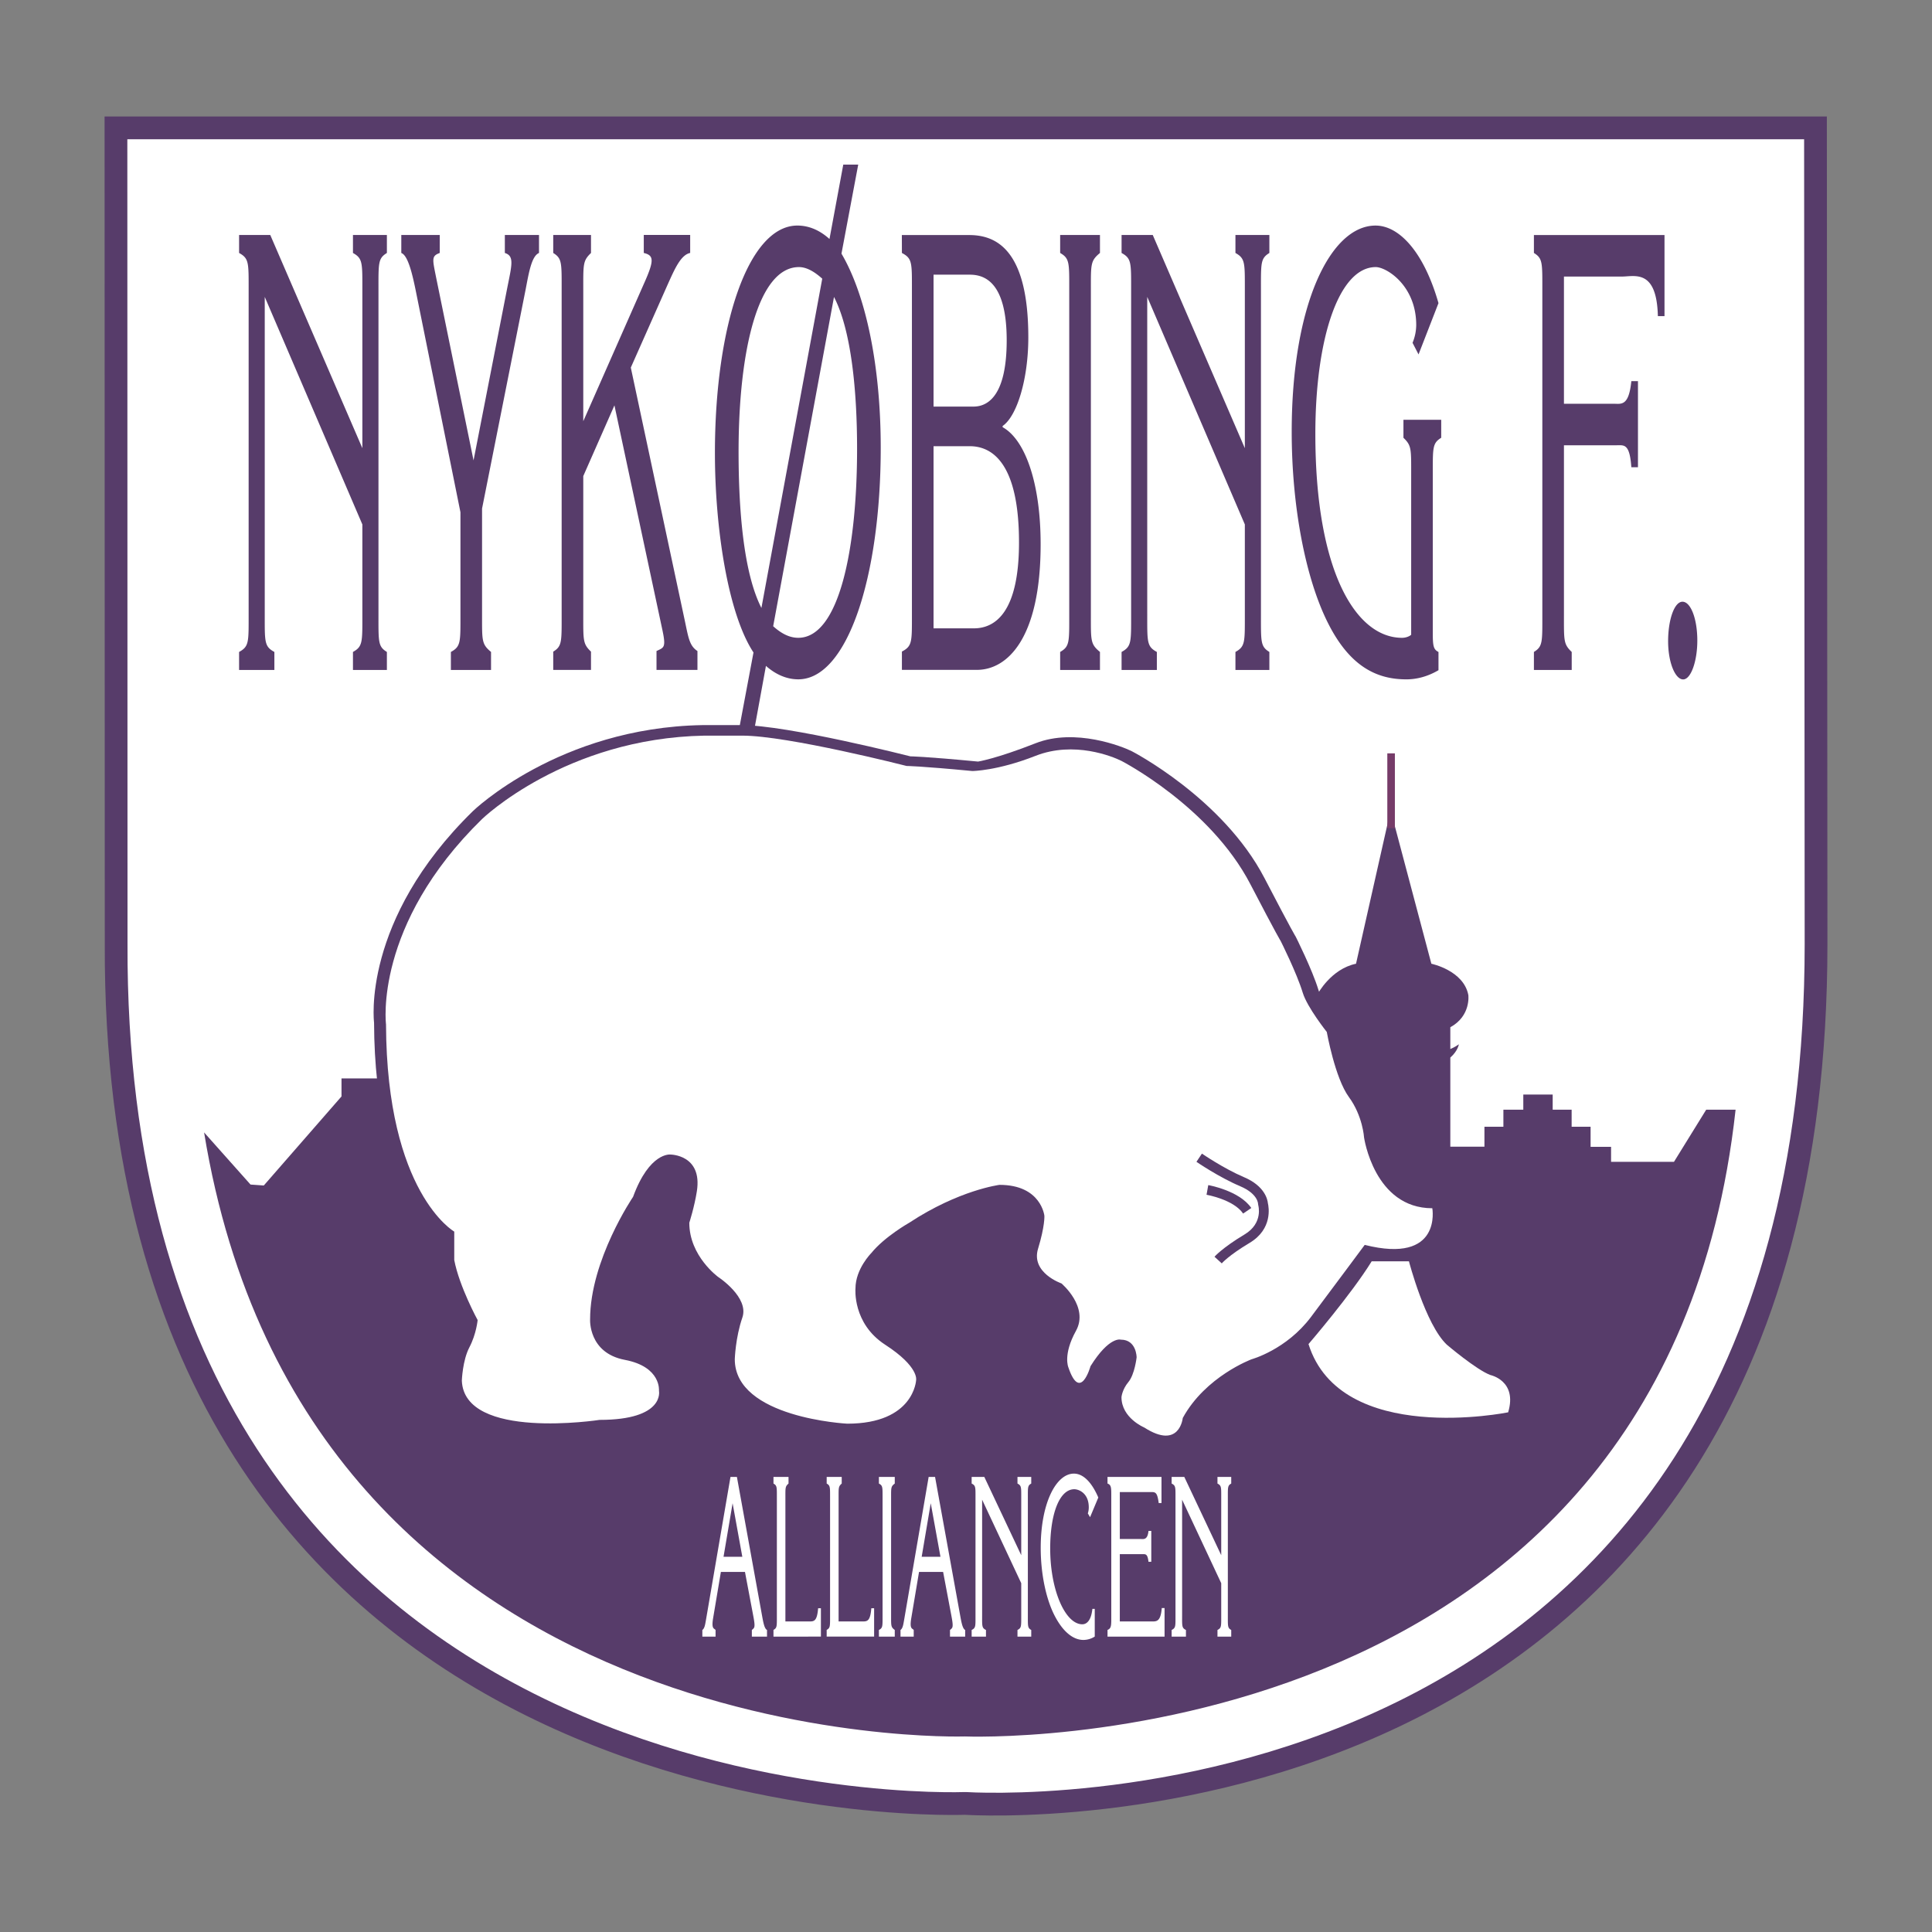
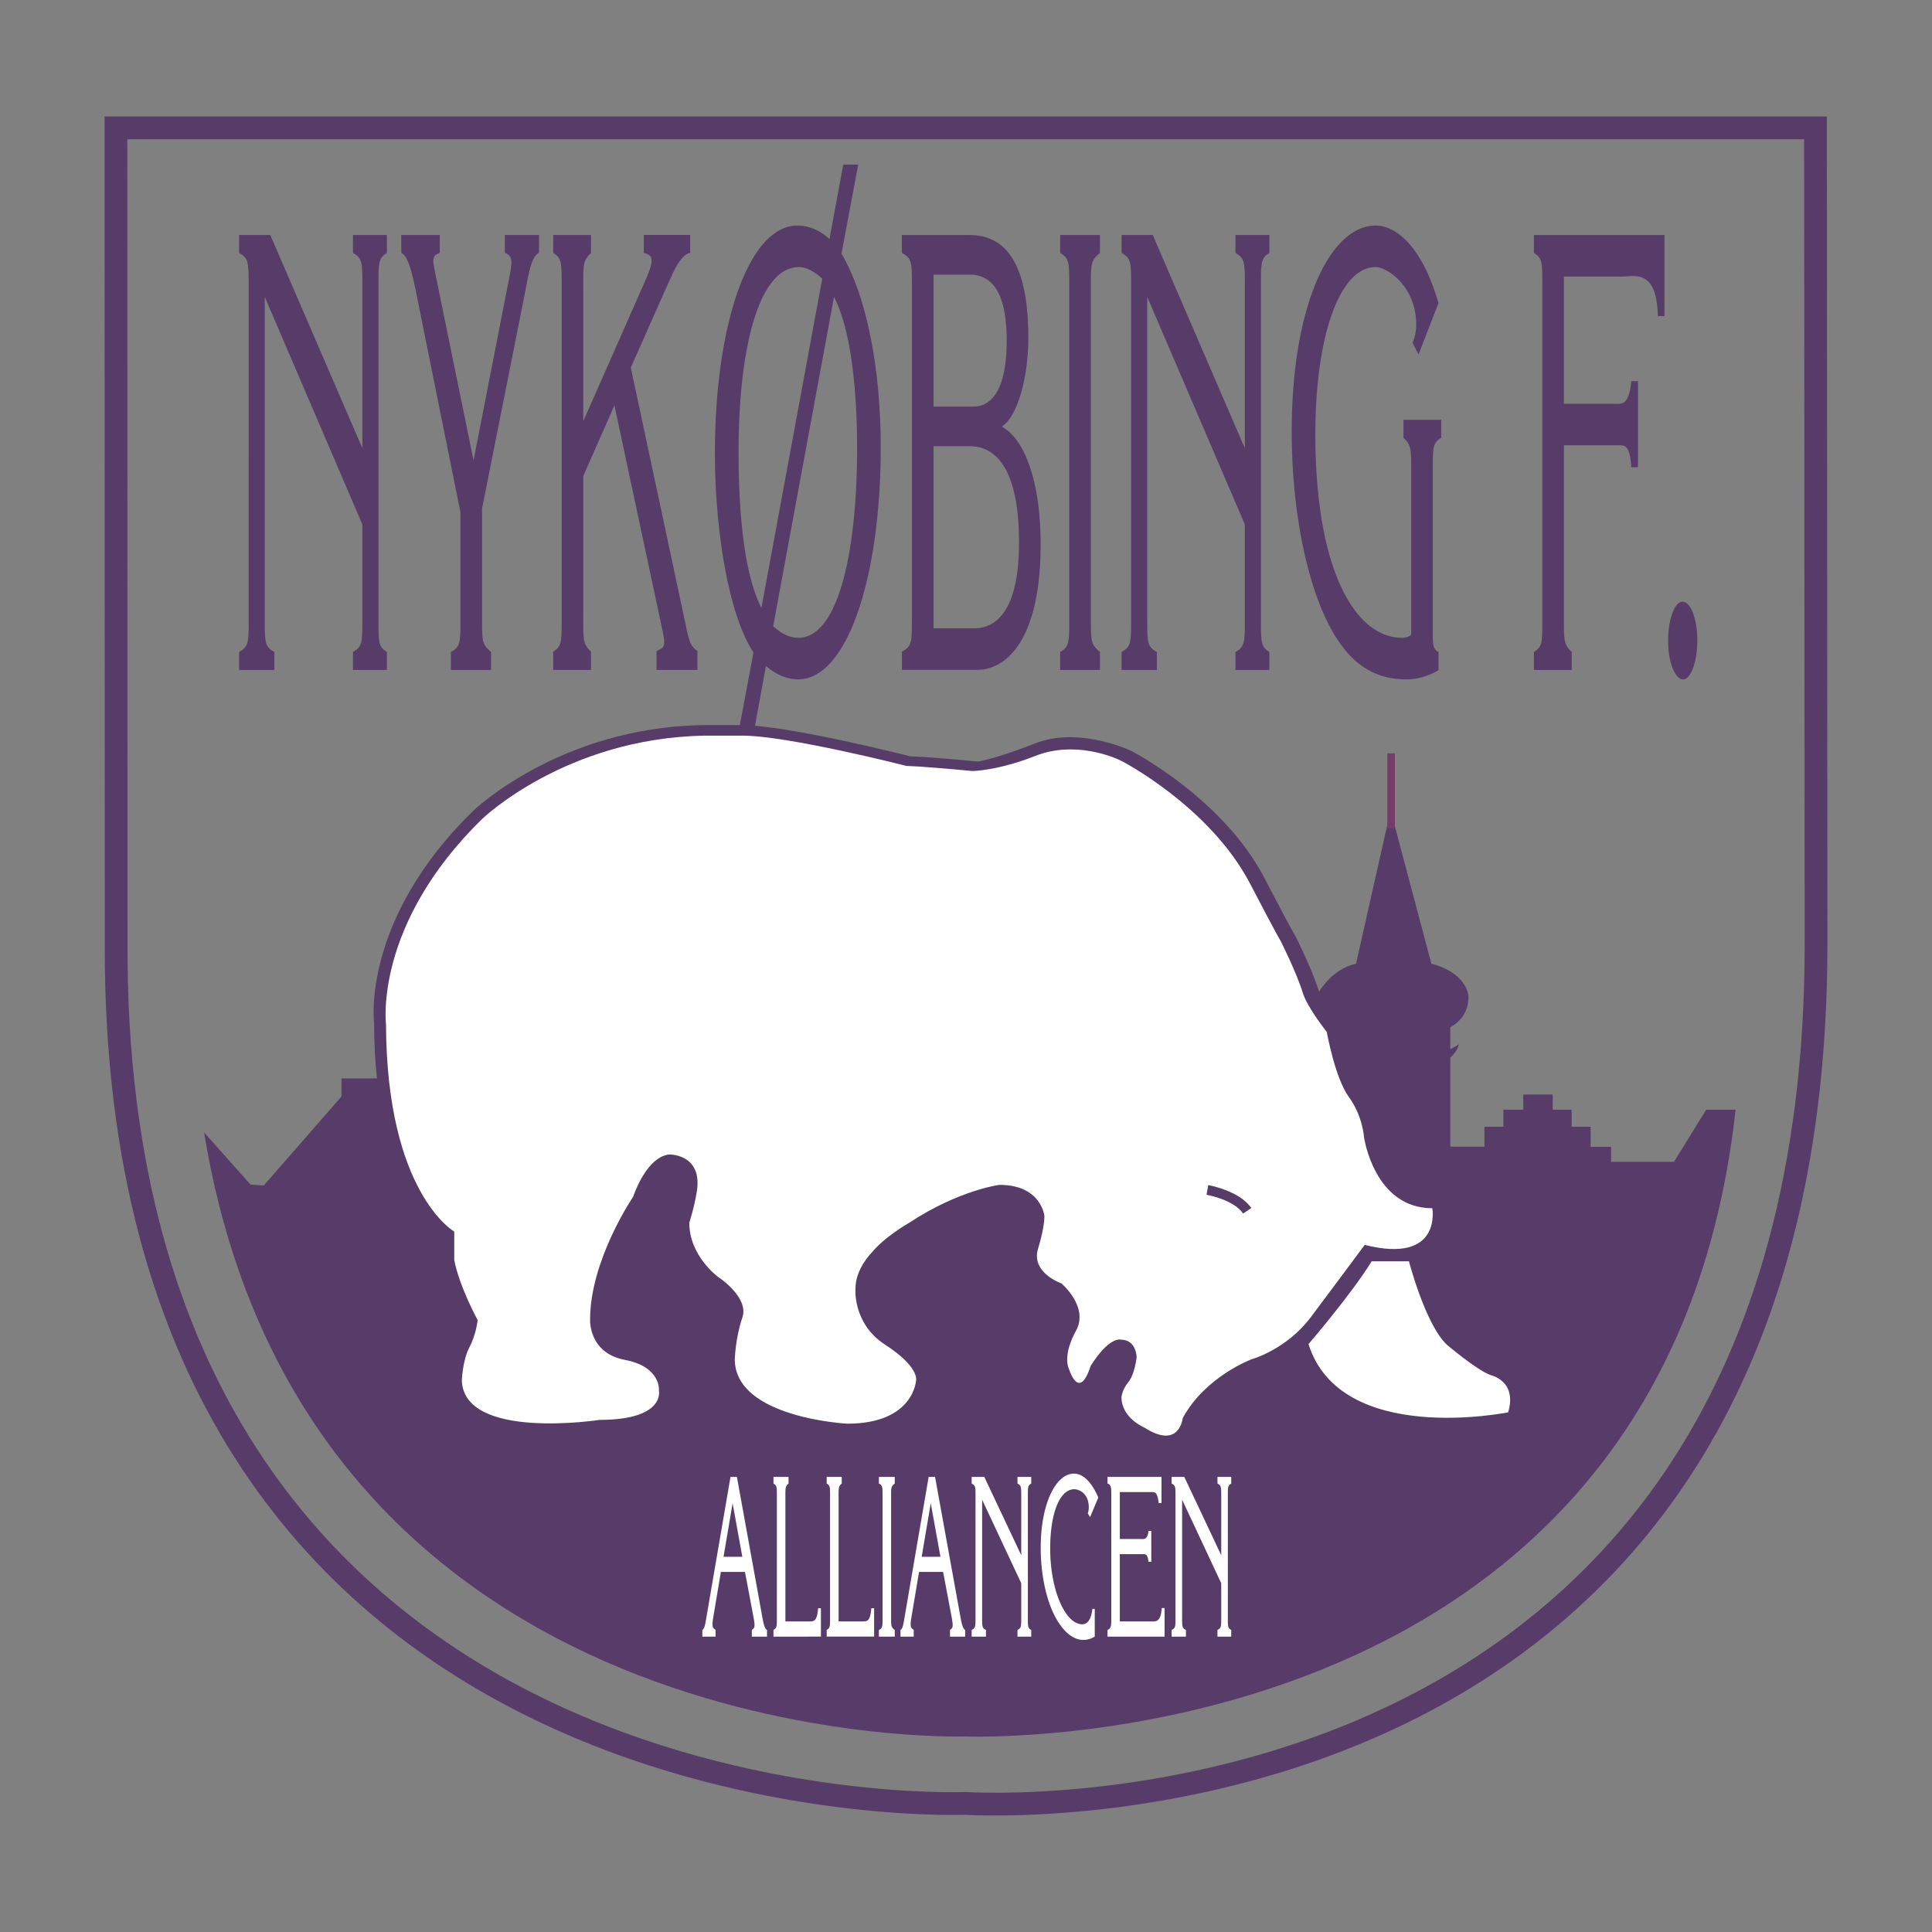
<svg xmlns="http://www.w3.org/2000/svg" width="2500" height="2500" viewBox="0 0 192.756 192.756">
  <rect x="0" y="0" width="192.756" height="192.756" fill="#808080" stroke="none" />
-   <path fill-rule="evenodd" clip-rule="evenodd" fill="#fff" fill-opacity="0" d="M0 0h192.756v192.756H0V0z" />
-   <path d="M11.587 94.215l-.019-81.458H181.13l.057 81.458c-.01 91.385-84.88 85.713-84.88 85.713s-85.022 3.402-84.72-85.713z" fill-rule="evenodd" clip-rule="evenodd" fill="#fff" />
  <path d="M10.453 94.215l-.019-81.458v-1.135h171.832v1.135l.057 81.458c-.01 91.967-84.65 86.934-86.045 86.848-2.405.08-86.128 2.281-85.825-86.848zm2.269 0c-.298 87.934 83.314 84.584 83.554 84.578h.093c.239.012 83.673 5.592 83.683-84.578l-.055-80.323H12.704l.018 80.323z" fill="#573c6a" />
  <path d="M173.16 110.713c-7.186 65.432-76.903 62.533-76.903 62.533s-65.683 2.143-75.895-60.264l4.633 5.201 1.324.094 7.753-8.887v-1.797h3.688l93.703-8.416s1.322-2.506 3.828-3.025l3.451-15.317 4.066 15.317s3.215.662 3.688 3.121c0 0 .283 2.08-1.797 3.215v2.174s.473-.189.852-.473c0 0-.094.662-.852 1.324v8.889h3.404v-1.986h1.891v-1.703h1.986v-1.512h2.932v1.512h1.891v1.703h1.891v2.004h2.043v1.494h6.277l3.215-5.201h2.931z" fill-rule="evenodd" clip-rule="evenodd" fill="#573c6a" />
  <path fill="#763c69" d="M138.412 82.632v-7.47h.756v7.47h-.756z" />
  <path d="M26.414 61.271c0 2.8-.044 3.226.961 3.774v1.796h-3.521v-1.796c.998-.548.953-.974.953-3.774V29.012c0-2.799.045-3.225-.953-3.773v-1.797h3.109l9.19 21.274V29.012c0-2.799.044-3.225-.938-3.773v-1.797H38.6v1.797c-.885.548-.84.974-.84 3.773v32.259c0 2.8-.045 3.226.84 3.774v1.796h-3.385v-1.796c.982-.548.938-.974.938-3.774v-8.947l-9.739-22.703v31.65zM48.095 50.742v10.529c0 2.678-.046 2.982.896 3.774v1.796h-4.006v-1.796c1-.548.954-.974.954-3.774V51.106L41.445 28.83c-.294-1.4-.727-3.348-1.407-3.591v-1.797h3.835v1.797c-.839.305-.726.609-.363 2.435l3.736 18.26 3.33-17.042c.482-2.435.776-3.348-.207-3.652v-1.797h3.408v1.797c-.747.305-1.02 2.008-1.336 3.652l-4.346 21.85zM58.193 61.244c0 2.676-.046 2.98.771 3.771v1.824h-3.768v-1.824c.885-.547.84-.973.84-3.771V29.01c0-2.798.045-3.223-.84-3.771v-1.797h3.768v1.797c-.818.792-.771 1.095-.771 3.771v13.015L64.23 28.34c1.066-2.372 1.021-2.857 0-3.102v-1.797h4.629v1.797c-.954.183-1.588 1.703-2.224 3.102l-3.699 8.333 5.333 24.996c.409 1.885.477 2.737 1.316 3.284v1.885H65.5v-1.885c.749-.365.976-.304.568-2.19l-4.766-22.32-3.109 7.056v13.745zM75.967 60.655c-1.805-3.529-2.279-9.916-2.279-15.574 0-10.16 1.963-18.434 6.024-18.434.79 0 1.58.488 2.324 1.157l-6.069 32.851zm9.658-44.232h-1.491l-1.376 7.422c-1.015-.914-2.099-1.341-3.205-1.341-4.85 0-8.225 9.862-8.225 22.698 0 7.544 1.316 16.061 3.848 19.895l-1.761 9.37h1.536l1.467-8.03c1.037.914 2.143 1.34 3.226 1.34 4.896 0 8.227-10.226 8.227-23.123 0-7.908-1.408-15.087-3.917-19.348l1.671-8.883zm-2.416 13.205c1.76 3.407 2.302 9.552 2.302 15.148 0 10.038-1.806 18.858-5.867 18.858-.88 0-1.692-.426-2.504-1.155l6.069-32.851zM93.14 62.69V44.518h3.615c2.364 0 4.911 1.884 4.911 9.603 0 6.989-2.387 8.569-4.502 8.569H93.14zm0-22.126v-13.16h3.593c1.346 0 3.705.546 3.705 6.55 0 5.216-1.678 6.611-3.312 6.611H93.14v-.001zm4.325 26.269c3.021 0 6.359-3.106 6.359-12.535 0-6.203-1.584-10.46-3.791-11.677v-.122c1.438-.985 2.562-4.695 2.562-8.831 0-8.818-3.246-10.217-5.902-10.217h-6.716l.006 1.788c1.045.548.999.973.999 3.77v32.223c0 2.799.046 3.226-.999 3.774v1.828h7.482v-.001zM106.678 29.012c0-2.799.047-3.225-.906-3.773v-1.797h3.971v1.797c-.953.792-.906 1.096-.906 3.773v32.259c0 2.678-.047 2.982.906 3.774v1.796h-3.971v-1.796c.953-.548.906-.974.906-3.774V29.012zM114.461 61.271c0 2.8-.045 3.226.959 3.774v1.796h-3.52v-1.796c.998-.548.953-.974.953-3.774V29.012c0-2.799.045-3.225-.953-3.773v-1.797h3.109l9.189 21.274V29.012c0-2.799.045-3.225-.938-3.773v-1.797h3.385v1.797c-.885.548-.84.974-.84 3.773v32.259c0 2.8-.045 3.226.84 3.774v1.796h-3.385v-1.796c.982-.548.938-.974.938-3.774v-8.947l-9.738-22.703v31.65h.001zM140.793 47.452c0-2.679.047-2.984-.771-3.775V41.88h3.768v1.797c-.885.548-.84.975-.84 3.775v15.77c0 1.278.092 1.583.568 1.826v1.817c-1.027.609-2.129.914-3.201.914-2.764 0-5.551-1.096-7.816-5.603-2.244-4.442-3.627-11.623-3.627-19.098 0-12.713 3.877-20.573 8.363-20.573 2.355 0 4.818 2.62 6.281 7.738l-1.99 5.118-.598-1.158a4.735 4.735 0 0 0 .367-1.767c0-3.96-2.975-5.789-4.039-5.789-3.646 0-6.025 7.007-6.025 16.67 0 13.625 4.01 20.318 8.654 20.318.34 0 .701-.122.906-.304V47.452zM156.035 40.281h4.922c.775 0 1.549.305 1.801-2.253h.662v8.586h-.662c-.16-2.373-.73-2.19-1.436-2.19h-5.287v16.85c0 2.676-.045 2.981.775 3.771v1.796h-3.771v-1.796c.885-.547.84-.974.84-3.771v-32.26c0-2.801.045-3.228-.84-3.776V23.45h13.029v8.089h-.662c-.113-4.738-2.318-3.947-3.584-3.947h-5.787v12.689zM166.428 63.971c0-2.12.615-3.937 1.434-3.937.82 0 1.48 1.696 1.48 3.876 0 2.06-.639 3.876-1.412 3.876-.797.001-1.502-1.695-1.502-3.815z" fill-rule="evenodd" clip-rule="evenodd" fill="#573c6a" />
  <path d="M74.061 155.32h-1.874l.905-5.344.969 5.344zm.265 1.512l.832 4.406c.22 1.162.119 1.162-.146 1.385v.662h1.513v-.662c-.275-.133-.386-.85-.487-1.385l-2.517-13.885h-.64l-2.454 14.309c-.082.469-.136.805-.354.961v.662h1.319v-.662c-.137-.178-.429-.066-.247-1.162l.777-4.629h2.404zM80.789 161.773c.468 0 .734-.09.835-1.318h.279v2.83H77.17v-.668c.356-.199.338-.355.338-1.381V149.4c0-1.027.018-1.184-.338-1.385v-.662h1.501v.662c-.33.291-.312.402-.312 1.385v12.373h2.43zM86.098 161.773c.467 0 .733-.09.834-1.318h.279v2.83h-4.733v-.668c.357-.199.338-.355.338-1.381V149.4c0-1.027.019-1.184-.338-1.385v-.662h1.501v.662c-.33.291-.312.402-.312 1.385v12.373h2.431zM88.054 149.4c0-1.027.018-1.184-.366-1.385v-.662h1.583v.662c-.385.291-.366.402-.366 1.385v11.838c0 .982-.019 1.096.366 1.385v.662h-1.583v-.662c.384-.201.366-.357.366-1.385V149.4zM93.83 155.32h-1.874l.905-5.344.969 5.344zm.265 1.512l.832 4.406c.22 1.162.119 1.162-.146 1.385v.662h1.514v-.662c-.276-.133-.386-.85-.487-1.385l-2.517-13.885h-.639l-2.455 14.309c-.081.469-.136.805-.354.961v.662h1.319v-.662c-.138-.178-.429-.066-.247-1.162l.777-4.629h2.403zM97.986 161.238c0 1.027-.02 1.184.385 1.385v.662h-1.429v-.662c.404-.201.384-.357.384-1.385V149.4c0-1.027.02-1.184-.384-1.385v-.662h1.263l3.684 7.811V149.4c0-1.027.018-1.184-.375-1.385v-.662h1.373v.662c-.357.201-.338.357-.338 1.385v11.838c0 1.027-.02 1.184.338 1.385v.662h-1.373v-.662c.393-.201.375-.357.375-1.385v-3.283l-3.902-8.33v11.613h-.001zM109.223 163.281a2.13 2.13 0 0 1-1.131.336c-1.031 0-2.043-.826-2.854-2.387-.852-1.629-1.406-4.148-1.406-6.803 0-4.484 1.545-7.404 3.312-7.404.92 0 1.775.846 2.434 2.385l-.822 1.963-.223-.379c.057-.178.094-.379.094-.602 0-1.428-1.004-1.809-1.445-1.809-1.465 0-2.404 2.41-2.404 5.912 0 4.172 1.51 7.562 3.205 7.562.441 0 .883-.379 1.004-1.539h.236v2.765zM111.723 153.547h2.053c.303 0 .717.133.809-.807h.279v3.078h-.279c-.092-.826-.312-.758-.607-.758h-2.254v6.713h3.186c.461 0 .893.043 1-1.338h.279v2.85h-5.691v-.668c.402-.154.375-.488.375-1.379v-11.834c0-.918.027-1.254-.375-1.389l-.002-.662h5.387v2.605h-.279c-.129-1.004-.303-1.094-.693-1.094h-3.186v4.683h-.002zM117.939 161.238c0 1.027-.02 1.184.383 1.385v.662h-1.428v-.662c.404-.201.385-.357.385-1.385V149.4c0-1.027.02-1.184-.385-1.385v-.662h1.264l3.684 7.811V149.4c0-1.027.02-1.184-.375-1.385v-.662h1.373v.662c-.357.201-.338.357-.338 1.385v11.838c0 1.027-.02 1.184.338 1.385v.662h-1.373v-.662c.395-.201.375-.357.375-1.385v-3.283l-3.902-8.33v11.613h-.001z" fill-rule="evenodd" clip-rule="evenodd" fill="#fff" />
  <path d="M144.857 120.916s1.039 5.779-6.947 3.768c0 0-2.988 4.025-5.521 7.402-2.531 3.377-6.104 4.352-6.104 4.352s-4.74 1.752-7.078 6.039c0 0-.324 3.312-3.961.975 0 0-2.338-.975-2.338-3.117 0 0 .064-.779.715-1.559.648-.779.844-2.533.844-2.533s0-1.818-1.623-1.818c0 0-1.17-.389-3.117 2.729 0 0-1.039 3.766-2.273.129 0 0-.584-1.299.779-3.766 1.363-2.469-1.494-4.871-1.494-4.871s-3.162-1.088-2.402-3.572c.715-2.338.648-3.375.648-3.375s-.324-3.184-4.609-3.184c0 0-4.156.52-9.287 3.896 0 0-2.532 1.43-3.896 3.117 0 0-1.623 1.623-1.623 3.637 0 0-.328 3.59 3.052 5.779 3.507 2.273 3.182 3.637 3.182 3.637s-.195 4.48-7.079 4.48c0 0-11.559.26-11.559-6.623 0 0 .065-2.209.779-4.285.714-2.078-2.467-4.156-2.467-4.156s-2.987-2.143-2.987-5.586c0 0 .533-1.662.779-3.246.584-3.768-2.728-3.768-2.728-3.768s-2.143-.26-3.832 4.352c0 0-4.415 6.494-4.415 12.6 0 0-.195 3.439 3.571 4.154 3.767.715 3.507 3.182 3.507 3.182s.649 2.988-6.104 2.988h-9.936s-4.221.648-4.221-4.027c0 0 .065-2.078.78-3.441.714-1.363.844-2.793.844-2.793s-1.883-3.441-2.402-6.168v-2.922s-6.949-3.961-7.014-21.301c0 0-1.299-10.195 9.871-21.105 0 0 8.572-8.312 22.859-8.572h3.896c4.676 0 16.884 3.117 16.884 3.117s1.299 0 6.753.52c0 0 1.807-.28 5.734-1.826 3.961-1.559 8.682.333 9.592.787 0 0 9.09 4.676 13.248 12.664 2.818 5.416 3.117 5.844 3.117 5.844s1.648 3.275 2.271 5.324c.455 1.494 2.467 4.027 2.467 4.027s.846 4.74 2.273 6.689c1.43 1.947 1.559 4.156 1.559 4.156s1.039 7.27 7.013 7.27z" fill-rule="evenodd" clip-rule="evenodd" fill="#573c6a" />
  <path d="M142.902 120.547s1.01 5.611-6.744 3.656c0 0-2.9 3.908-5.357 7.186-2.459 3.279-5.926 4.225-5.926 4.225s-4.602 1.701-6.871 5.861c0 0-.314 3.215-3.846.945 0 0-2.268-.945-2.268-3.025 0 0 .062-.756.693-1.512.629-.758.818-2.459.818-2.459s0-1.766-1.576-1.766c0 0-1.135-.377-3.025 2.648 0 0-1.008 3.656-2.205.125 0 0-.568-1.26.756-3.654 1.322-2.396-1.449-4.729-1.449-4.729s-3.07-1.055-2.334-3.467c.693-2.27.631-3.277.631-3.277s-.314-3.09-4.477-3.09c0 0-4.033.504-9.013 3.783 0 0-2.458 1.387-3.782 3.025 0 0-1.576 1.576-1.576 3.529 0 0-.317 3.484 2.962 5.611 3.404 2.205 3.089 3.529 3.089 3.529s-.189 4.35-6.871 4.35c0 0-11.221-.568-11.221-6.43 0 0 .063-2.145.757-4.16.693-2.018-2.396-4.035-2.396-4.035s-2.899-2.08-2.899-5.42c0 0 .518-1.613.756-3.152.567-3.656-2.647-3.656-2.647-3.656s-2.08-.252-3.719 4.223c0 0-4.287 6.305-4.287 12.23 0 0-.189 3.34 3.467 4.033 3.657.693 3.404 3.088 3.404 3.088s.631 2.9-5.925 2.9c0 0-13.49 2.08-13.742-3.908 0 0 .063-2.018.757-3.34.693-1.324.819-2.711.819-2.711s-1.828-3.342-2.333-5.988v-2.838s-6.745-3.844-6.808-20.674c0 0-1.26-9.897 9.582-20.487 0 0 8.321-8.068 22.188-8.321h3.783c4.538 0 16.389 3.026 16.389 3.026s1.26 0 6.556.504c0 0 2.49-.013 6.303-1.513 3.846-1.513 7.691.063 8.574.505 0 0 8.824 4.538 12.857 12.292 2.736 5.258 3.027 5.673 3.027 5.673s1.6 3.179 2.205 5.169c.441 1.449 2.396 3.908 2.396 3.908s.818 4.602 2.205 6.492 1.514 4.035 1.514 4.035 1.011 7.061 6.809 7.061z" fill-rule="evenodd" clip-rule="evenodd" fill="#fff" />
  <path d="M130.549 134.1s4.285-4.979 6.303-8.258h3.719s1.639 6.305 3.783 8.322c0 0 2.963 2.52 4.35 3.025 0 0 2.709.566 1.764 3.719-.001 0-16.704 3.404-19.919-6.808z" fill-rule="evenodd" clip-rule="evenodd" fill="#fff" />
-   <path d="M119.916 115.096c.006.004 2.182 1.496 4.203 2.354 2.088.885 2.346 2.256 2.377 2.584.092.383.496 2.576-1.811 3.961-2.139 1.281-2.787 2.051-2.789 2.053l-.725-.662c.002-.002.736-.867 3.01-2.232 1.883-1.129 1.357-2.91 1.355-2.916l-.02-.131c0-.002 0-1-1.777-1.754-2.139-.906-4.363-2.434-4.369-2.438l.546-.819zm6.586 5.008v.002-.002zm-.02-.125v-.002.002z" fill="#573c6a" />
  <path d="M124.027 121.076c-.957-1.406-3.645-1.873-3.65-1.875l.172-.963c.008 0 3.104.539 4.293 2.285l-.815.553z" fill="#573c6a" />
</svg>